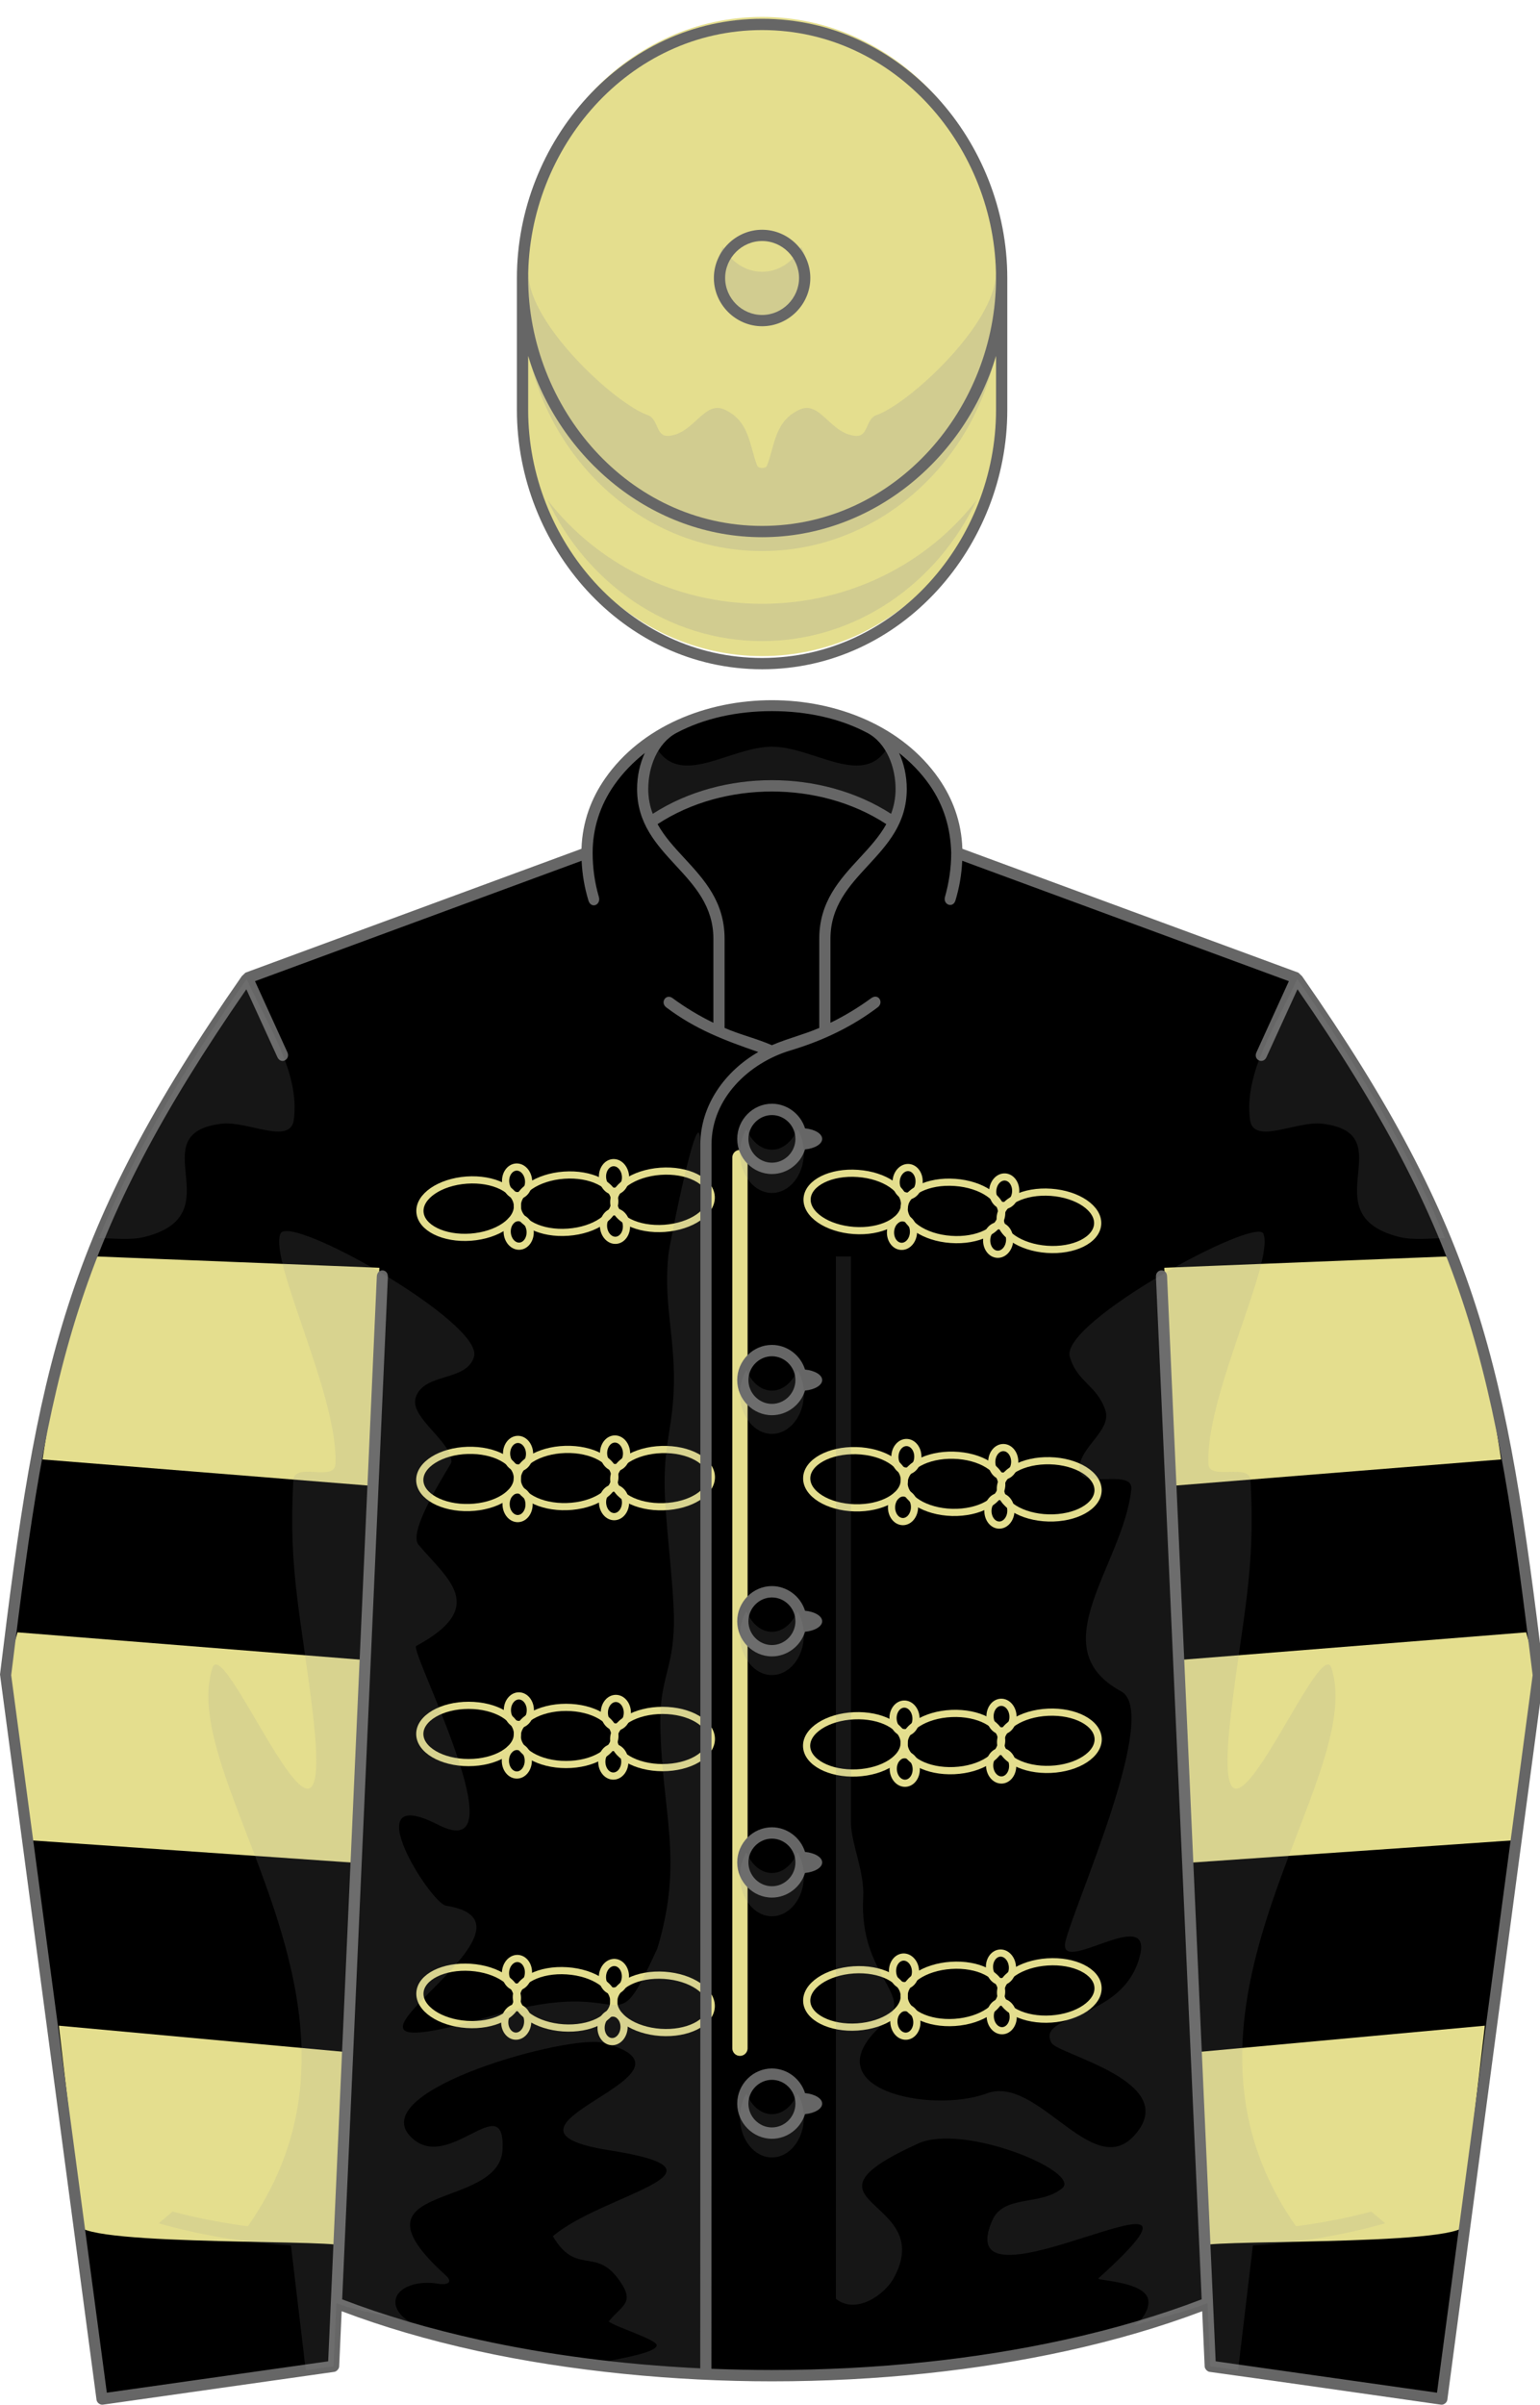
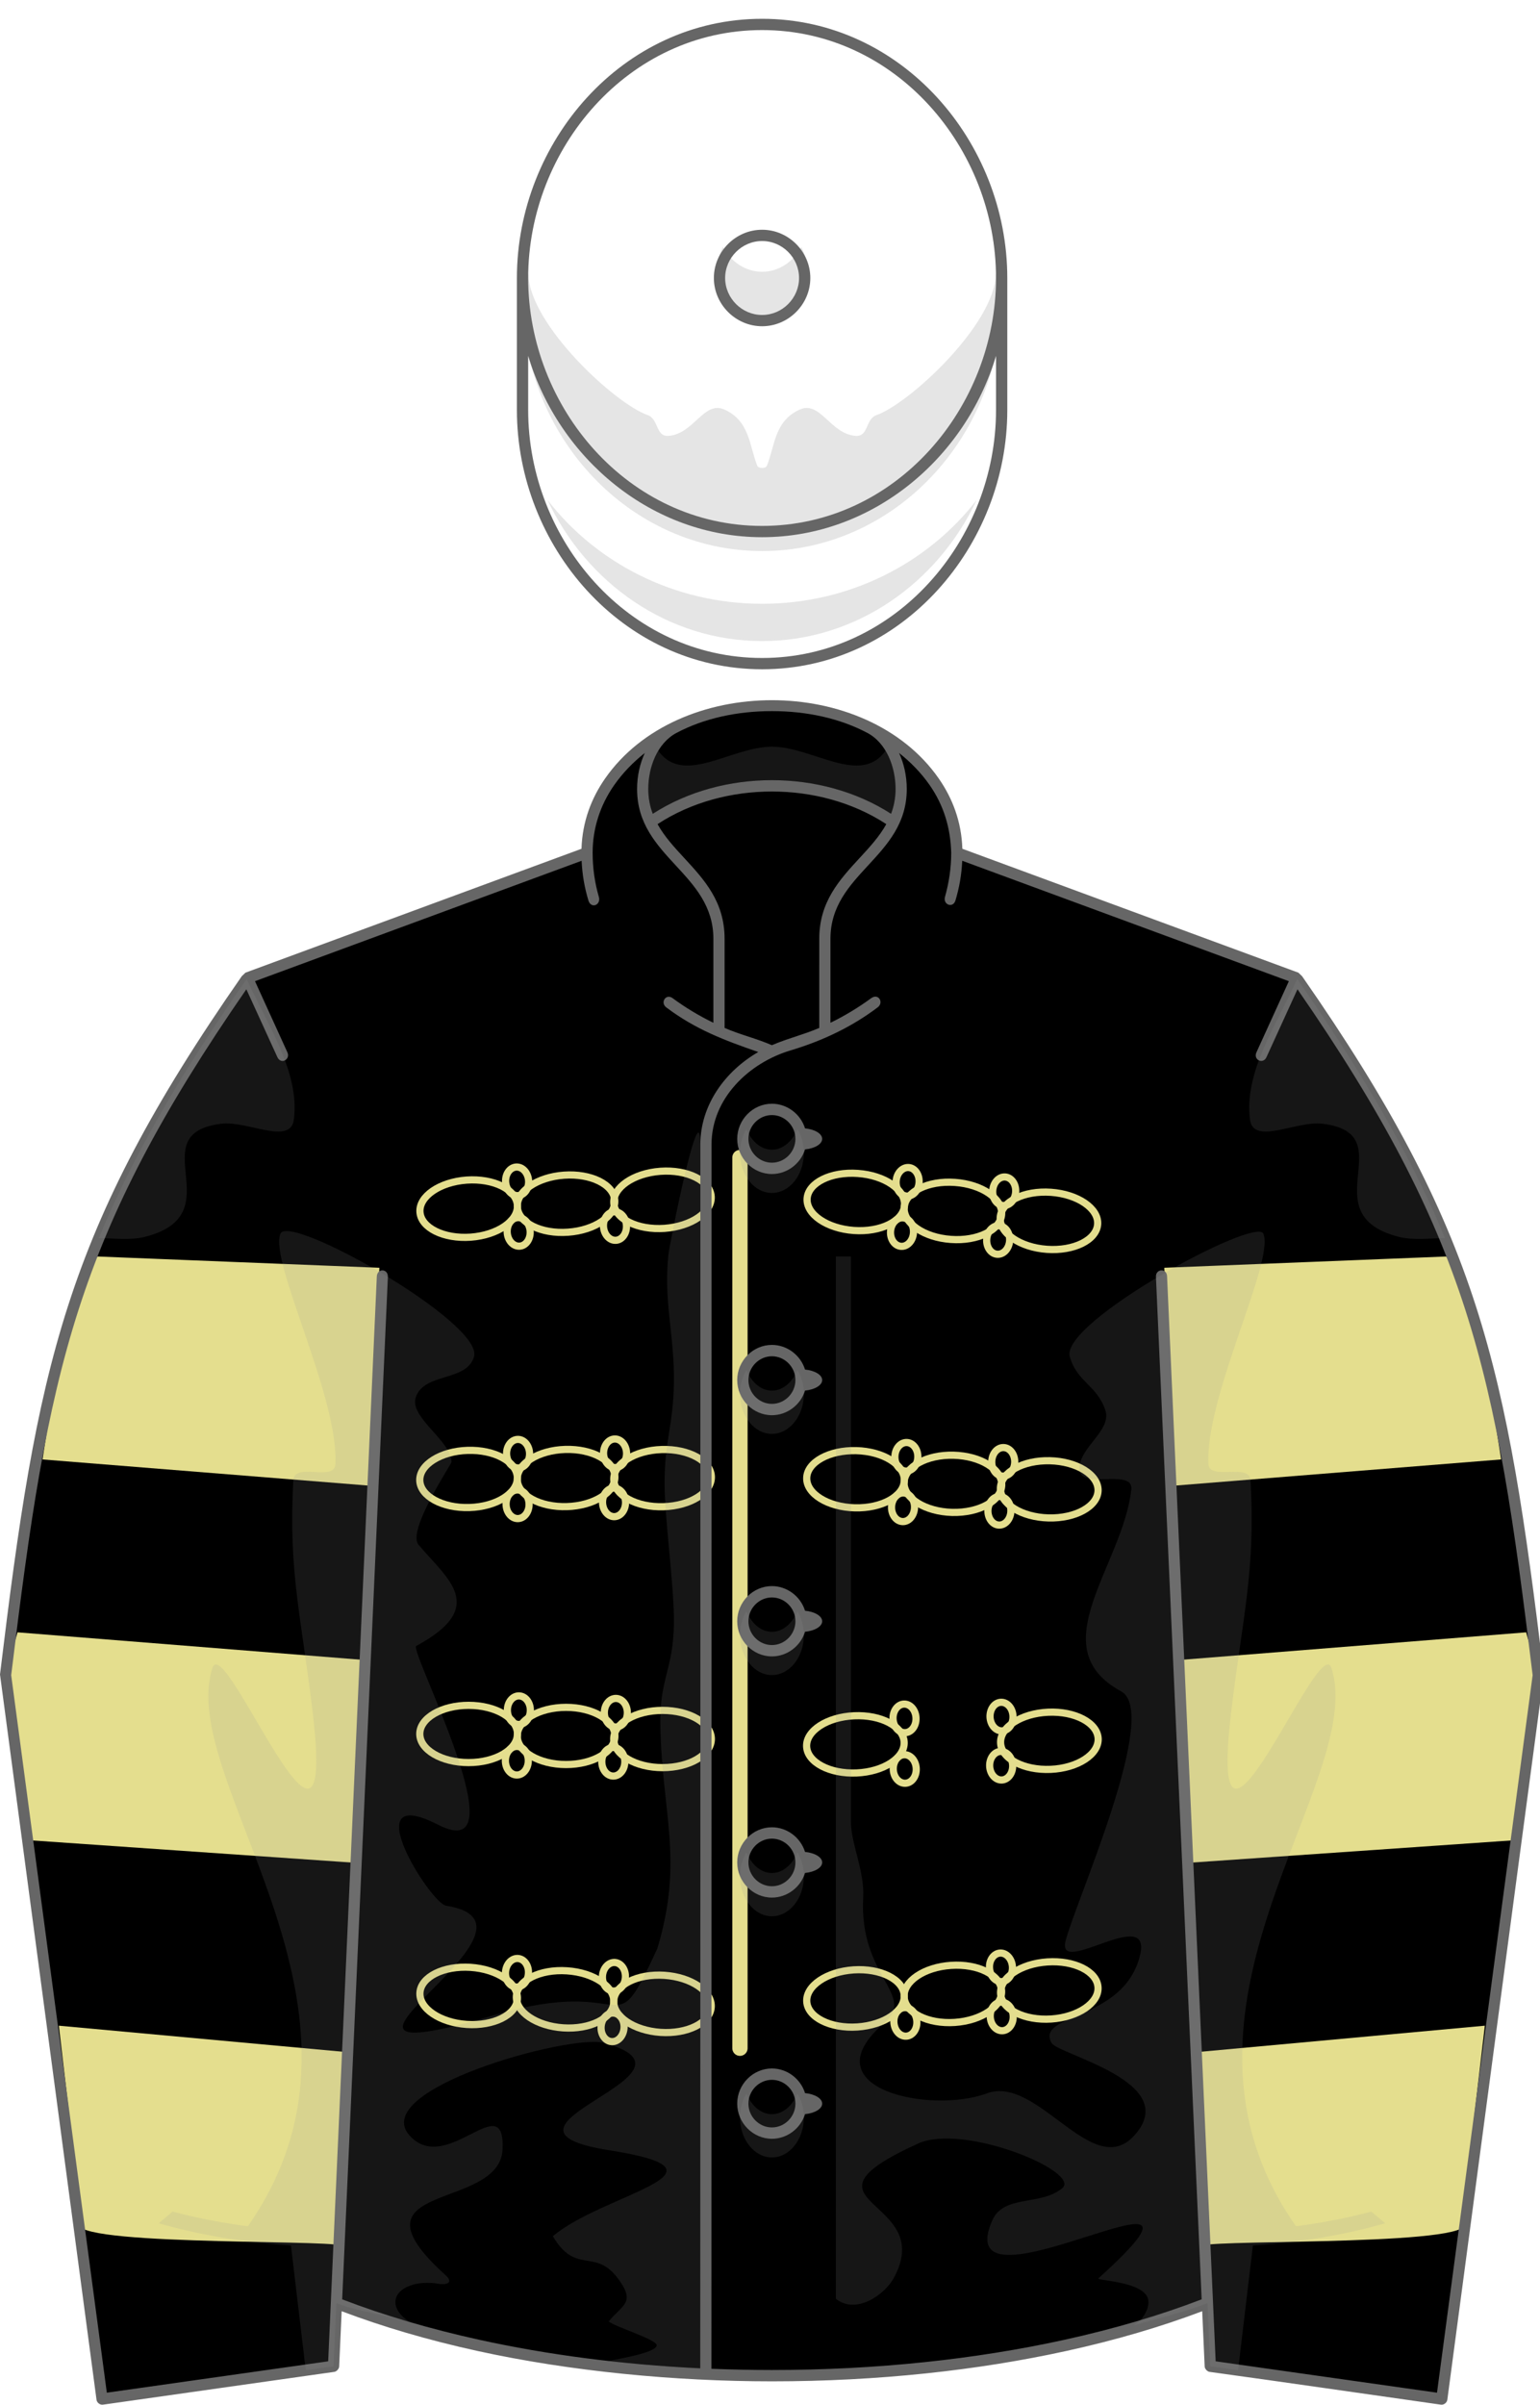
<svg xmlns="http://www.w3.org/2000/svg" width="100%" height="100%" viewBox="195 200 205 320">
  <defs id="genericDefs" />
  <g>
    <title>Mr Walter Barnett: Black, primrose hooped sleeves, braid and cap</title>
    <defs id="defs1">
      <clipPath clipPathUnits="userSpaceOnUse" id="clipPath1">
        <path d="M227.929 330.111 C204.14 364.205 200.703 381.977 195.739 422.865 L208.585 519.176 L239.403 514.811 L245.914 369.549 L227.929 330.111 ZM367.582 330.111 L349.596 369.549 L356.108 514.811 L386.926 519.176 L399.772 422.865 C394.809 381.977 391.371 364.205 367.582 330.111 Z" />
      </clipPath>
    </defs>
    <g>
      <path d="M355.731 506.441 L356.107 514.837 L386.925 519.202 L399.771 422.891 C394.808 382.002 391.371 364.231 367.582 330.137 L322.585 313.557 C322.536 300.809 308.787 293.878 297.756 293.878 C286.73 293.878 272.972 300.816 272.926 313.558 L227.929 330.138 C204.139 364.232 200.702 382.003 195.739 422.892 L208.585 519.203 L239.403 514.838 L239.779 506.442 C258.207 513.635 278.124 516.092 297.756 516.092 C317.328 516.092 337.37 513.609 355.731 506.441 L355.731 506.441 Z" stroke="none" fill-rule="evenodd" />
    </g>
    <g fill="rgb(228,222,142)" stroke-width="0.956" stroke-miterlimit="4" stroke-linejoin="round" stroke-linecap="round" stroke="rgb(228,222,142)">
      <path fill="none" d="M334.572 401.948 C330.986 401.854 328.123 400.074 328.172 397.975 C328.235 395.871 331.186 394.246 334.772 394.339 C338.358 394.432 341.221 396.213 341.172 398.312 C341.115 400.416 338.158 402.041 334.572 401.948 Z" fill-rule="evenodd" />
      <path fill="none" d="M321.748 401.213 C318.162 401.113 315.299 399.334 315.348 397.242 C315.405 395.137 318.362 393.506 321.948 393.605 C325.534 393.699 328.397 395.473 328.348 397.577 C328.285 399.676 325.334 401.301 321.748 401.213 Z" fill-rule="evenodd" />
      <path fill="none" d="M308.785 400.604 C305.193 400.51 302.33 398.729 302.387 396.631 C302.436 394.527 305.393 392.902 308.985 392.995 C312.571 393.089 315.436 394.869 315.38 396.968 C315.322 399.071 312.371 400.696 308.785 400.604 Z" fill-rule="evenodd" />
      <path fill="none" d="M328.496 396.389 C327.65 396.37 326.99 395.498 327.021 394.446 C327.044 393.394 327.75 392.561 328.595 392.586 C329.443 392.61 330.101 393.482 330.077 394.528 C330.053 395.573 329.344 396.406 328.496 396.389 Z" fill-rule="evenodd" />
      <path fill="none" d="M327.992 402.9 C327.144 402.88 326.484 402.009 326.51 400.958 C326.541 399.906 327.244 399.071 328.086 399.096 C328.932 399.121 329.592 399.992 329.566 401.039 C329.543 402.084 328.832 402.92 327.992 402.9 Z" fill-rule="evenodd" />
      <path fill="none" d="M315.604 395.716 C314.762 395.697 314.096 394.826 314.127 393.774 C314.152 392.721 314.861 391.888 315.703 391.913 C316.543 391.938 317.209 392.804 317.178 393.856 C317.152 394.9 316.443 395.734 315.604 395.716 Z" fill-rule="evenodd" />
      <path fill="none" d="M315.16 402.434 C314.314 402.409 313.654 401.538 313.68 400.491 C313.705 399.44 314.414 398.605 315.26 398.624 C316.102 398.649 316.768 399.52 316.737 400.566 C316.705 401.625 316.002 402.458 315.16 402.434 Z" fill-rule="evenodd" />
      <path fill="none" d="M334.938 468.611 C331.352 468.847 328.339 467.341 328.196 465.25 C328.053 463.151 330.842 461.252 334.428 461.017 C338.007 460.78 341.027 462.28 341.164 464.379 C341.308 466.471 338.519 468.369 334.938 468.611 Z" fill-rule="evenodd" />
      <path fill="none" d="M322.102 469.066 C318.516 469.308 315.503 467.801 315.353 465.704 C315.216 463.606 318.005 461.714 321.591 461.476 C325.171 461.234 328.191 462.734 328.327 464.831 C328.463 466.928 325.675 468.822 322.102 469.066 Z" fill-rule="evenodd" />
      <path fill="none" d="M309.134 469.67 C305.554 469.906 302.534 468.399 302.392 466.308 C302.255 464.21 305.044 462.318 308.624 462.075 C312.203 461.839 315.223 463.339 315.366 465.436 C315.503 467.527 312.714 469.428 309.134 469.67 Z" fill-rule="evenodd" />
      <path fill="none" d="M328.37 463.637 C327.53 463.694 326.783 462.891 326.722 461.838 C326.647 460.793 327.275 459.897 328.117 459.84 C328.963 459.783 329.697 460.594 329.772 461.639 C329.84 462.686 329.212 463.582 328.37 463.637 Z" fill-rule="evenodd" />
      <path fill="none" d="M328.47 470.168 C327.63 470.225 326.89 469.42 326.822 468.375 C326.747 467.328 327.375 466.432 328.217 466.371 C329.063 466.32 329.797 467.117 329.872 468.17 C329.939 469.215 329.312 470.111 328.47 470.168 Z" fill-rule="evenodd" />
-       <path fill="none" d="M315.466 464.166 C314.625 464.223 313.884 463.419 313.816 462.373 C313.748 461.321 314.371 460.431 315.216 460.369 C316.056 460.319 316.798 461.116 316.866 462.162 C316.935 463.214 316.312 464.11 315.466 464.166 Z" fill-rule="evenodd" />
      <path fill="none" d="M315.651 470.896 C314.805 470.953 314.071 470.149 313.996 469.096 C313.921 468.05 314.556 467.154 315.397 467.098 C316.237 467.042 316.977 467.845 317.045 468.897 C317.121 469.943 316.493 470.84 315.651 470.896 Z" fill-rule="evenodd" />
      <path fill="none" d="M334.858 435.398 C331.272 435.552 328.284 433.984 328.197 431.886 C328.097 429.788 330.936 427.957 334.522 427.796 C338.108 427.634 341.085 429.208 341.184 431.308 C341.271 433.412 338.444 435.242 334.858 435.398 Z" fill-rule="evenodd" />
-       <path fill="none" d="M322.009 435.566 C318.423 435.727 315.442 434.152 315.348 432.054 C315.254 429.95 318.087 428.12 321.673 427.964 C325.259 427.808 328.241 429.376 328.335 431.475 C328.428 433.574 325.595 435.404 322.009 435.566 Z" fill-rule="evenodd" />
      <path fill="none" d="M309.035 435.877 C305.449 436.033 302.468 434.457 302.374 432.359 C302.28 430.261 305.112 428.431 308.698 428.269 C312.284 428.107 315.261 429.682 315.36 431.781 C315.447 433.885 312.621 435.716 309.035 435.877 Z" fill-rule="evenodd" />
      <path fill="none" d="M328.409 430.28 C327.562 430.318 326.841 429.496 326.79 428.444 C326.747 427.398 327.388 426.513 328.235 426.476 C329.081 426.439 329.803 427.26 329.846 428.312 C329.891 429.365 329.249 430.243 328.409 430.28 Z" fill-rule="evenodd" />
      <path fill="none" d="M328.359 436.812 C327.512 436.848 326.79 436.027 326.741 434.981 C326.696 433.935 327.345 433.051 328.184 433.014 C329.032 432.977 329.753 433.799 329.803 434.844 C329.847 435.896 329.2 436.773 328.359 436.812 Z" fill-rule="evenodd" />
      <path fill="none" d="M315.497 430.518 C314.65 430.555 313.929 429.74 313.878 428.68 C313.835 427.635 314.482 426.751 315.323 426.713 C316.169 426.676 316.891 427.498 316.935 428.55 C316.985 429.602 316.338 430.479 315.497 430.518 Z" fill-rule="evenodd" />
      <path fill="none" d="M315.522 437.246 C314.674 437.285 313.953 436.463 313.909 435.417 C313.866 434.364 314.513 433.486 315.353 433.449 C316.194 433.412 316.916 434.233 316.965 435.279 C317.017 436.332 316.368 437.21 315.522 437.246 Z" fill-rule="evenodd" />
      <path fill="none" d="M334.359 366.213 C330.78 365.957 327.997 364.047 328.146 361.955 C328.295 359.863 331.315 358.369 334.901 358.624 C338.48 358.879 341.263 360.785 341.115 362.877 C340.965 364.98 337.939 366.469 334.359 366.213 Z" fill-rule="evenodd" />
      <path fill="none" d="M321.578 364.894 C317.999 364.645 315.217 362.733 315.365 360.635 C315.515 358.544 318.541 357.05 322.12 357.31 C325.7 357.559 328.482 359.465 328.334 361.562 C328.184 363.66 325.158 365.154 321.578 364.894 Z" fill-rule="evenodd" />
      <path fill="none" d="M308.654 363.704 C305.074 363.449 302.292 361.543 302.441 359.446 C302.59 357.348 305.616 355.854 309.196 356.115 C312.775 356.37 315.558 358.276 315.408 360.373 C315.26 362.465 312.234 363.959 308.654 363.704 Z" fill-rule="evenodd" />
      <path fill="none" d="M328.539 360.387 C327.698 360.324 327.076 359.427 327.15 358.381 C327.224 357.329 327.966 356.527 328.812 356.588 C329.653 356.651 330.275 357.547 330.201 358.593 C330.127 359.639 329.386 360.447 328.539 360.387 Z" fill-rule="evenodd" />
      <path fill="none" d="M327.742 366.867 C326.895 366.81 326.273 365.908 326.347 364.861 C326.421 363.809 327.169 363.012 328.009 363.076 C328.849 363.137 329.472 364.033 329.398 365.08 C329.323 366.125 328.582 366.929 327.742 366.867 Z" fill-rule="evenodd" />
      <path fill="none" d="M315.689 359.128 C314.842 359.066 314.22 358.17 314.294 357.124 C314.368 356.078 315.116 355.274 315.962 355.331 C316.803 355.393 317.419 356.289 317.345 357.341 C317.271 358.387 316.529 359.191 315.689 359.128 Z" fill-rule="evenodd" />
      <path fill="none" d="M314.942 365.814 C314.095 365.757 313.472 364.855 313.547 363.809 C313.622 362.763 314.368 361.966 315.208 362.023 C316.05 362.08 316.672 362.982 316.597 364.033 C316.523 365.08 315.782 365.877 314.942 365.814 Z" fill-rule="evenodd" />
      <path fill="none" d="M257.126 469.334 C260.712 469.57 263.725 468.064 263.869 465.973 C264.012 463.873 261.223 461.975 257.637 461.739 C254.057 461.503 251.038 463.003 250.901 465.101 C250.757 467.192 253.546 469.091 257.126 469.334 Z" fill-rule="evenodd" />
      <path fill="none" d="M269.963 469.788 C273.549 470.031 276.562 468.523 276.712 466.426 C276.849 464.328 274.06 462.436 270.474 462.199 C266.894 461.956 263.875 463.457 263.738 465.554 C263.601 467.652 266.39 469.545 269.963 469.788 Z" fill-rule="evenodd" />
      <path fill="none" d="M282.932 470.392 C286.511 470.629 289.531 469.121 289.674 467.03 C289.811 464.932 287.022 463.04 283.442 462.798 C279.862 462.562 276.843 464.062 276.7 466.159 C276.563 468.25 279.352 470.149 282.932 470.392 Z" fill-rule="evenodd" />
      <path fill="none" d="M263.694 464.359 C264.534 464.415 265.281 463.612 265.343 462.56 C265.418 461.514 264.789 460.618 263.948 460.561 C263.101 460.505 262.367 461.315 262.292 462.361 C262.225 463.407 262.854 464.304 263.694 464.359 Z" fill-rule="evenodd" />
-       <path fill="none" d="M263.595 470.89 C264.435 470.947 265.176 470.143 265.244 469.097 C265.319 468.051 264.69 467.155 263.849 467.093 C263.002 467.043 262.268 467.84 262.193 468.892 C262.125 469.938 262.754 470.834 263.595 470.89 Z" fill-rule="evenodd" />
      <path fill="none" d="M276.6 464.889 C277.44 464.945 278.182 464.141 278.25 463.096 C278.318 462.043 277.695 461.153 276.849 461.092 C276.009 461.041 275.268 461.838 275.199 462.885 C275.13 463.936 275.753 464.832 276.6 464.889 Z" fill-rule="evenodd" />
      <path fill="none" d="M276.413 471.619 C277.26 471.675 277.994 470.871 278.069 469.818 C278.144 468.773 277.509 467.877 276.668 467.82 C275.828 467.765 275.087 468.568 275.019 469.619 C274.944 470.666 275.572 471.563 276.413 471.619 Z" fill-rule="evenodd" />
      <path fill="none" d="M283.199 435.168 C279.607 435.168 276.693 433.461 276.693 431.357 C276.693 429.259 279.607 427.553 283.199 427.553 C286.791 427.553 289.692 429.259 289.692 431.357 C289.692 433.461 286.791 435.168 283.199 435.168 Z" fill-rule="evenodd" />
      <path fill="none" d="M270.355 434.756 C266.769 434.756 263.855 433.057 263.855 430.959 C263.855 428.855 266.769 427.149 270.355 427.149 C273.941 427.149 276.855 428.854 276.855 430.959 C276.854 433.057 273.941 434.756 270.355 434.756 Z" fill-rule="evenodd" />
      <path fill="none" d="M257.381 434.496 C253.789 434.496 250.881 432.789 250.881 430.685 C250.881 428.58 253.789 426.88 257.381 426.88 C260.967 426.88 263.881 428.579 263.881 430.685 C263.88 432.789 260.967 434.496 257.381 434.496 Z" fill-rule="evenodd" />
      <path fill="none" d="M276.979 429.764 C276.132 429.764 275.448 428.91 275.448 427.859 C275.448 426.813 276.133 425.961 276.979 425.961 C277.825 425.961 278.511 426.814 278.511 427.859 C278.511 428.91 277.826 429.764 276.979 429.764 Z" fill-rule="evenodd" />
      <path fill="none" d="M276.643 436.289 C275.796 436.289 275.111 435.441 275.111 434.383 C275.111 433.337 275.796 432.485 276.643 432.485 C277.49 432.485 278.174 433.338 278.174 434.383 C278.174 435.441 277.49 436.289 276.643 436.289 Z" fill-rule="evenodd" />
      <path fill="none" d="M264.067 429.428 C263.227 429.428 262.541 428.574 262.541 427.524 C262.541 426.477 263.227 425.624 264.067 425.624 C264.914 425.624 265.598 426.478 265.598 427.524 C265.599 428.574 264.914 429.428 264.067 429.428 Z" fill-rule="evenodd" />
      <ellipse rx="1.525" fill="none" ry="1.901" cx="263.8" cy="434.249" />
      <path fill="none" d="M283.313 400.454 C279.727 400.565 276.764 398.947 276.702 396.85 C276.639 394.752 279.491 392.959 283.083 392.846 C286.675 392.741 289.632 394.354 289.694 396.457 C289.763 398.555 286.899 400.348 283.313 400.454 Z" fill-rule="evenodd" />
      <path fill="none" d="M270.464 400.441 C266.878 400.553 263.915 398.935 263.853 396.836 C263.79 394.738 266.648 392.945 270.24 392.834 C273.826 392.728 276.783 394.34 276.852 396.445 C276.914 398.543 274.056 400.33 270.464 400.441 Z" fill-rule="evenodd" />
      <path fill="none" d="M257.49 400.565 C253.904 400.677 250.941 399.059 250.879 396.961 C250.816 394.863 253.668 393.07 257.254 392.959 C260.846 392.852 263.803 394.465 263.865 396.569 C263.934 398.667 261.076 400.454 257.49 400.565 Z" fill-rule="evenodd" />
      <path fill="none" d="M276.938 395.25 C276.091 395.274 275.382 394.439 275.344 393.394 C275.319 392.342 275.979 391.471 276.819 391.446 C277.66 391.421 278.37 392.249 278.407 393.301 C278.438 394.354 277.779 395.225 276.938 395.25 Z" fill-rule="evenodd" />
      <path fill="none" d="M276.795 401.779 C275.955 401.804 275.245 400.976 275.208 399.924 C275.176 398.872 275.837 398 276.677 397.976 C277.524 397.952 278.233 398.786 278.271 399.832 C278.296 400.877 277.636 401.749 276.795 401.779 Z" fill-rule="evenodd" />
      <path fill="none" d="M264.027 395.299 C263.18 395.324 262.47 394.502 262.433 393.444 C262.408 392.398 263.068 391.526 263.909 391.502 C264.749 391.478 265.459 392.306 265.496 393.358 C265.521 394.402 264.867 395.274 264.027 395.299 Z" fill-rule="evenodd" />
      <path fill="none" d="M263.952 402.035 C263.112 402.059 262.401 401.226 262.37 400.18 C262.339 399.127 262.993 398.256 263.839 398.231 C264.686 398.2 265.396 399.036 265.427 400.086 C265.458 401.139 264.799 402.01 263.952 402.035 Z" fill-rule="evenodd" />
      <path fill="none" d="M283.457 363.424 C279.877 363.674 276.858 362.186 276.708 360.088 C276.553 357.996 279.335 356.09 282.915 355.829 C286.495 355.573 289.521 357.067 289.67 359.166 C289.819 361.258 287.037 363.162 283.457 363.424 Z" fill-rule="evenodd" />
      <path fill="none" d="M270.62 363.934 C267.04 364.197 264.021 362.703 263.865 360.604 C263.716 358.506 266.499 356.602 270.079 356.346 C273.659 356.091 276.684 357.585 276.833 359.677 C276.982 361.769 274.206 363.68 270.62 363.934 Z" fill-rule="evenodd" />
      <path fill="none" d="M257.658 364.595 C254.078 364.85 251.053 363.362 250.904 361.258 C250.755 359.166 253.537 357.26 257.116 357 C260.696 356.751 263.722 358.238 263.871 360.336 C264.021 362.428 261.238 364.332 257.658 364.595 Z" fill-rule="evenodd" />
-       <path fill="none" d="M276.87 358.48 C276.023 358.543 275.288 357.739 275.208 356.687 C275.133 355.641 275.762 354.745 276.596 354.683 C277.443 354.62 278.183 355.423 278.264 356.476 C278.339 357.522 277.717 358.419 276.87 358.48 Z" fill-rule="evenodd" />
      <path fill="none" d="M276.995 365.012 C276.161 365.069 275.413 364.272 275.339 363.225 C275.264 362.172 275.887 361.276 276.728 361.22 C277.568 361.158 278.315 361.955 278.39 363.001 C278.464 364.053 277.841 364.949 276.995 365.012 Z" fill-rule="evenodd" />
      <path fill="none" d="M263.971 359.066 C263.131 359.128 262.389 358.325 262.309 357.273 C262.234 356.227 262.857 355.331 263.697 355.268 C264.544 355.206 265.284 356.009 265.365 357.061 C265.44 358.107 264.817 359.003 263.971 359.066 Z" fill-rule="evenodd" />
      <path fill="none" d="M264.182 365.79 C263.335 365.852 262.594 365.055 262.519 364.003 C262.444 362.957 263.067 362.055 263.908 361.998 C264.755 361.941 265.496 362.738 265.571 363.785 C265.646 364.83 265.023 365.733 264.182 365.79 Z" fill-rule="evenodd" />
      <path fill="none" stroke-width="2.035" d="M293.5 354 L293.5 472.5 Z" />
    </g>
    <g>
      <path d="M367.582 330.111 L349.596 369.549 L356.108 514.811 L386.926 519.176 L399.772 422.865 C394.809 381.977 391.371 364.205 367.582 330.111 L367.582 330.111 ZM227.929 330.111 L245.914 369.549 L239.403 514.811 L208.585 519.176 L195.739 422.865 C200.703 381.977 204.14 364.205 227.929 330.111 L227.929 330.111 Z" stroke="none" fill-rule="evenodd" />
      <path fill="rgb(228,222,142)" d="M394.822 394.167 L351.156 397.667 L349.989 368.667 L387.489 367.167 C391.322 369.667 394.822 394.167 394.822 394.167 ZM398.156 417.167 L352.156 420.834 L353.156 447.834 L396.489 444.834 L399.75 422.865 L398.156 417.167 ZM392.656 469.5 L354.489 473 L355.989 499.167 C348.386 497.785 384.584 498.952 389.489 496.5 L392.656 469.5 Z" clip-path="url(#clipPath1)" fill-rule="evenodd" stroke="none" />
      <path fill="rgb(228,222,142)" d="M208 367.167 L245.5 368.667 L244.333 397.667 L200.666 394.167 C200.667 394.167 204.167 369.667 208 367.167 ZM195.739 422.865 L199 444.834 L242.333 447.834 L243.333 420.834 L197.333 417.167 L195.739 422.865 ZM206 496.5 C210.905 498.952 247.103 497.785 239.5 499.167 L241 473 L202.833 469.5 L206 496.5 Z" clip-path="url(#clipPath1)" fill-rule="evenodd" stroke="none" />
-       <path fill="rgb(228,222,142)" d="M328.338 253.555 C328.338 272.136 314.013 287.29 296.449 287.29 C278.885 287.29 264.559 272.136 264.559 253.555 C264.559 247.564 264.559 241.976 264.559 235.985 C264.559 217.404 278.884 202.251 296.449 202.251 C314.013 202.251 328.338 217.405 328.338 235.985 C328.338 241.976 328.338 247.563 328.338 253.555 L328.338 253.555 Z" fill-rule="evenodd" stroke="none" />
    </g>
    <g fill="rgb(153,153,153)" fill-opacity="0.247" stroke-opacity="0.247" stroke="rgb(153,153,153)">
      <path d="M328.338 239.651 C328.338 258.191 314.013 273.312 296.448 273.312 C278.884 273.312 264.558 258.191 264.558 239.651 C264.558 238.609 264.558 237.572 264.558 236.534 L265.343 236.534 C265.531 243.207 276.854 253.697 281.217 255.225 C282.689 255.74 282.275 258.115 283.978 257.991 C287.373 257.743 288.697 253.27 291.417 254.481 C294.824 255.998 294.747 259.337 295.806 261.965 C295.966 262.362 296.93 262.362 297.09 261.965 C298.15 259.337 298.071 255.998 301.478 254.481 C304.199 253.27 305.523 257.743 308.917 257.991 C310.62 258.115 310.206 255.74 311.679 255.225 C316.041 253.696 327.367 243.206 327.554 236.534 L328.337 236.534 C328.338 237.572 328.338 238.609 328.338 239.651 L328.338 239.651 ZM301.661 232.849 C302.176 233.823 302.472 234.953 302.472 236.156 C302.472 239.799 299.766 242.77 296.449 242.77 C293.131 242.77 290.426 239.799 290.426 236.156 C290.426 234.953 290.722 233.823 291.237 232.849 C292.281 234.823 294.228 236.156 296.45 236.156 C298.672 236.156 300.617 234.823 301.661 232.849 L301.661 232.849 ZM325.026 266.496 C319.802 277.616 308.946 285.29 296.448 285.29 C283.95 285.29 273.095 277.616 267.871 266.496 C274.329 274.873 284.74 280.329 296.448 280.329 C308.156 280.33 318.568 274.873 325.026 266.496 L325.026 266.496 Z" stroke="none" fill-rule="evenodd" />
    </g>
    <g fill="rgb(102,102,102)" stroke="rgb(102,102,102)">
      <path d="M329.088 254.555 C329.088 272.609 315.078 289.04 296.449 289.04 C277.819 289.04 263.809 272.609 263.809 254.555 L263.809 236.985 C263.809 218.932 277.819 202.501 296.449 202.501 C315.078 202.501 329.088 218.932 329.088 236.985 L329.088 254.555 L329.088 254.555 ZM296.448 230.566 C299.963 230.566 302.867 233.471 302.867 236.985 C302.867 240.499 299.963 243.404 296.448 243.404 C292.934 243.404 290.029 240.498 290.029 236.985 C290.029 233.472 292.935 230.566 296.448 230.566 L296.448 230.566 ZM296.448 232.066 C293.757 232.066 291.529 234.294 291.529 236.985 C291.529 239.676 293.757 241.904 296.448 241.904 C299.14 241.904 301.367 239.676 301.367 236.985 C301.367 234.293 299.141 232.066 296.448 232.066 L296.448 232.066 ZM327.588 247.352 C323.484 261.039 311.092 271.469 296.449 271.469 C281.804 271.469 269.412 261.037 265.309 247.349 L265.309 254.554 C265.309 271.789 278.639 287.539 296.449 287.539 C314.259 287.539 327.588 271.789 327.588 254.554 L327.588 247.352 L327.588 247.352 ZM296.449 269.969 C314.264 269.969 327.588 254.226 327.588 236.984 C327.588 219.749 314.259 204 296.449 204 C278.639 204 265.309 219.75 265.309 236.984 C265.309 254.226 278.634 269.969 296.449 269.969 L296.449 269.969 Z" stroke="none" fill-rule="evenodd" />
      <path fill="black" d="M290.659 337.227 C292.205 337.922 293.823 338.528 295.5 339.03 C296.281 339.264 297.034 339.548 297.754 339.876 C298.475 339.548 299.228 339.265 300.009 339.03 C301.687 338.528 303.304 337.923 304.851 337.227 L304.853 325.006 C304.854 317.599 311.49 314.821 314.072 309.449 C309.703 306.422 303.992 304.584 297.755 304.584 C291.518 304.584 285.807 306.422 281.437 309.449 C284.019 314.821 290.655 317.598 290.657 325.006 L290.659 337.227 L290.659 337.227 Z" fill-rule="evenodd" stroke="none" />
      <path d="M289.718 378.5 C289.718 424.049 289.719 469.598 289.7 515.146 M367.716 331.613 L363.588 340.65 C363.139 341.636 361.794 341.013 362.254 340.004 L366.568 330.539 L323.089 314.518 C323.002 316.378 322.706 318.058 322.188 319.795 C321.865 320.876 320.5 320.371 320.795 319.319 C321.326 317.432 321.623 315.472 321.623 313.452 C321.53 310.152 320.64 307.159 318.748 304.442 C317.596 302.789 316.186 301.367 314.68 300.176 C315.332 301.589 315.705 303.226 315.705 304.965 C315.705 309.569 313.129 312.357 310.52 315.18 C308.05 317.853 305.548 320.561 305.547 324.902 L305.548 336.072 C307.493 335.125 309.304 334.015 310.974 332.797 C311.93 332.1 312.691 333.371 311.837 334.016 C308.466 336.563 304.62 338.434 300.22 339.752 C294.712 341.402 289.717 346.115 289.717 352.268 C289.717 361.012 289.717 369.756 289.717 378.5 C289.717 424.049 289.718 469.598 289.699 515.146 C292.383 515.253 295.069 515.31 297.755 515.31 C311.752 515.31 324.982 513.861 336.673 511.294 C343.314 509.837 349.457 508.021 354.961 505.905 L348.875 369.872 C348.826 368.786 350.304 368.692 350.354 369.788 L356.825 514.151 L386.289 518.325 L399.021 422.868 C396.549 402.511 394.455 387.903 390.029 374.173 C385.693 360.725 379.107 348.072 367.716 331.613 L367.716 331.613 ZM297.756 346.842 C299.763 346.842 301.564 348.194 302.164 350.119 C303.462 350.246 304.447 350.826 304.447 351.519 C304.447 352.212 303.462 352.792 302.164 352.919 C301.564 354.843 299.765 356.194 297.756 356.194 C295.227 356.194 293.136 354.077 293.136 351.518 C293.137 348.959 295.228 346.842 297.756 346.842 L297.756 346.842 ZM297.756 348.352 C296.044 348.352 294.627 349.788 294.627 351.52 C294.627 353.252 296.044 354.686 297.756 354.686 C299.466 354.686 300.884 353.252 300.884 351.52 C300.884 349.788 299.468 348.352 297.756 348.352 L297.756 348.352 ZM302.164 382.207 C303.462 382.334 304.447 382.914 304.447 383.607 C304.447 384.3 303.462 384.88 302.164 385.007 C301.564 386.931 299.764 388.282 297.755 388.282 C295.227 388.282 293.135 386.165 293.135 383.606 C293.135 381.045 295.226 378.928 297.755 378.928 C299.764 378.93 301.564 380.281 302.164 382.207 L302.164 382.207 ZM302.164 414.293 C303.462 414.42 304.447 415.002 304.447 415.695 C304.447 416.386 303.462 416.966 302.164 417.093 C301.564 419.019 299.764 420.37 297.755 420.37 C295.227 420.37 293.135 418.253 293.135 415.694 C293.135 413.133 295.226 411.016 297.755 411.016 C299.764 411.018 301.564 412.369 302.164 414.293 L302.164 414.293 ZM302.164 446.381 C303.462 446.508 304.447 447.088 304.447 447.781 C304.447 448.474 303.462 449.054 302.164 449.181 C301.564 451.107 299.764 452.458 297.755 452.458 C295.227 452.458 293.135 450.341 293.135 447.78 C293.135 445.221 295.226 443.104 297.755 443.104 C299.764 443.105 301.564 444.457 302.164 446.381 L302.164 446.381 ZM302.164 478.469 C303.462 478.596 304.447 479.176 304.447 479.869 C304.447 480.562 303.462 481.142 302.164 481.269 C301.564 483.193 299.764 484.546 297.755 484.546 C295.227 484.546 293.135 482.429 293.135 479.868 C293.135 477.309 295.226 475.192 297.755 475.192 C299.764 475.193 301.564 476.545 302.164 478.469 L302.164 478.469 ZM297.755 380.439 C296.044 380.439 294.627 381.875 294.627 383.607 C294.627 385.339 296.044 386.773 297.755 386.773 C299.466 386.773 300.884 385.339 300.884 383.607 C300.884 381.875 299.467 380.439 297.755 380.439 L297.755 380.439 ZM297.755 412.527 C296.044 412.527 294.627 413.961 294.627 415.695 C294.627 417.427 296.044 418.861 297.755 418.861 C299.466 418.861 300.884 417.427 300.884 415.695 C300.885 413.961 299.467 412.527 297.755 412.527 L297.755 412.527 ZM297.755 444.615 C296.044 444.615 294.627 446.049 294.627 447.781 C294.627 449.513 296.044 450.949 297.755 450.949 C299.466 450.949 300.884 449.515 300.884 447.781 C300.885 446.049 299.467 444.615 297.755 444.615 L297.755 444.615 ZM297.755 476.703 C296.044 476.703 294.627 478.137 294.627 479.869 C294.627 481.601 296.044 483.037 297.755 483.037 C299.466 483.037 300.884 481.601 300.884 479.869 C300.884 478.137 299.467 476.703 297.755 476.703 L297.755 476.703 ZM274.717 319.32 C275.033 320.408 273.676 320.969 273.323 319.788 C272.802 318.041 272.511 316.389 272.423 314.518 L228.944 330.539 L233.256 340 C233.688 340.947 232.403 341.693 231.919 340.635 L227.795 331.615 C216.404 348.072 209.817 360.724 205.482 374.174 C201.057 387.904 198.961 402.512 196.489 422.869 L209.221 518.326 L238.686 514.152 L245.16 369.83 C245.211 368.689 246.682 368.771 246.633 369.889 L240.55 505.907 C246.054 508.022 252.197 509.839 258.838 511.296 C267.835 513.271 277.742 514.583 288.21 515.083 C288.229 469.556 288.228 424.028 288.227 378.501 C288.227 369.757 288.227 361.013 288.227 352.269 C288.227 346.999 291.558 342.476 295.942 339.962 C291.423 338.407 287.556 336.937 283.698 334.03 C282.839 333.384 283.648 332.141 284.535 332.796 C286.2 334.025 288.017 335.126 289.964 336.073 L289.964 324.903 C289.963 320.562 287.462 317.854 284.991 315.181 C282.383 312.358 279.807 309.57 279.807 304.966 C279.807 303.227 280.181 301.591 280.833 300.177 C279.326 301.367 277.92 302.793 276.764 304.443 C274.846 307.179 273.888 310.288 273.889 313.453 C273.889 315.472 274.169 317.438 274.717 319.32 L274.717 319.32 ZM387.663 519.275 C387.613 519.65 387.193 519.974 386.824 519.921 C376.551 518.468 366.284 516.97 356.006 515.556 C355.704 515.513 355.375 515.148 355.362 514.841 L355.033 507.487 C349.575 509.555 343.516 511.337 336.988 512.768 C325.193 515.356 311.856 516.817 297.756 516.817 C284.896 516.817 270.985 515.503 258.524 512.768 C251.996 511.336 245.937 509.555 240.48 507.487 L240.15 514.841 C240.136 515.148 239.808 515.513 239.506 515.556 L208.688 519.921 C208.318 519.974 207.899 519.65 207.849 519.275 L195 422.773 C197.486 402.289 199.593 387.589 204.067 373.707 C208.527 359.869 215.329 346.891 227.184 329.875 L227.676 329.404 C242.586 323.91 257.496 318.417 272.406 312.923 C272.522 309.279 273.744 306.164 275.547 303.575 C285.218 289.685 310.291 289.679 319.965 303.575 C321.768 306.163 322.99 309.279 323.106 312.923 L367.836 329.404 L368.328 329.875 C380.182 346.891 386.984 359.869 391.444 373.707 C395.919 387.59 398.025 402.289 400.511 422.773 C400.51 422.764 395.518 460.104 387.663 519.275 L387.663 519.275 ZM310.443 297.498 C306.808 295.577 302.412 294.607 297.755 294.607 C293.098 294.607 288.703 295.577 285.067 297.498 C282.466 298.872 281.297 302.114 281.297 304.965 C281.297 306.186 281.519 307.273 281.893 308.269 C286.593 305.246 292.209 303.794 297.755 303.794 C303.3 303.794 308.919 305.246 313.617 308.269 C313.991 307.273 314.213 306.186 314.213 304.965 C314.214 302.113 313.045 298.872 310.443 297.498 L310.443 297.498 ZM304.055 336.758 L304.057 324.902 C304.058 319.964 306.762 317.038 309.432 314.148 C310.752 312.718 312.066 311.297 312.981 309.644 C308.487 306.704 303.082 305.304 297.756 305.304 C292.432 305.304 287.024 306.703 282.532 309.644 C283.446 311.298 284.759 312.718 286.08 314.148 C288.75 317.038 291.454 319.964 291.455 324.902 L291.457 336.758 C293.52 337.651 295.703 338.164 297.755 339.053 C299.809 338.164 301.991 337.65 304.055 336.758 L304.055 336.758 Z" stroke="none" fill-rule="evenodd" />
    </g>
    <g fill="rgb(153,153,153)" fill-opacity="0.149" stroke-opacity="0.149" stroke="rgb(153,153,153)">
      <path d="M336.836 458.27 C335.66 463.116 348.429 453.307 346.756 460.145 C344.602 468.963 332.817 467.823 334.975 471.79 C335.83 473.362 352.543 476.985 345.952 484.153 C340.405 490.184 333.104 475.995 326.368 478.505 C318.907 481.286 302.523 477.896 312.686 469.163 C317.069 465.399 309.326 463.095 309.905 452.431 C310.098 448.88 308.273 445.326 308.273 442.359 L308.273 367.16 L306.274 367.16 L306.274 505.834 C308.921 507.977 312.739 505.313 313.95 503.117 C319.92 492.297 299.425 493.289 317.187 485.191 C323.297 482.404 339.039 488.97 336.391 491.134 C333.478 493.515 328.603 491.929 327.079 495.423 C320.881 509.64 361.932 484.421 341.215 503.116 C340.868 503.429 347.412 503.493 347.848 505.964 C348.037 507.04 347.241 508.587 345.889 509.384 C349.163 508.429 352.501 507.677 355.687 506.433 C355.702 506.427 355.717 506.421 355.731 506.415 L355.732 506.415 L356.108 514.811 L359.812 515.334 L361.78 498.746 C368.198 498.328 374.173 497.295 379.387 495.785 L377.536 494.232 C376.598 494.484 375.636 494.72 374.65 494.939 C372.384 495.443 370 495.861 367.518 496.183 C347.201 467.208 377.068 437.07 372.236 421.913 C370.605 416.798 355.603 455.544 358.87 427.95 C360.406 414.975 362.159 409.085 361.457 396.907 C361.324 394.608 355.948 397.053 355.852 394.751 C355.473 385.642 364.663 367.899 363.182 364.14 C362.238 361.744 336.145 375.91 337.405 380.474 C338.333 383.843 341.036 384.298 342.139 387.613 C343.037 390.31 338.688 392.531 338.688 395.375 C338.688 398.352 345.936 395.23 345.596 398.186 C344.421 408.391 333.496 419.2 344.241 425.018 C349.515 427.875 338.045 453.287 336.836 458.27 L336.836 458.27 ZM301.147 350.209 C301.687 351.1 302.007 352.205 302.007 353.404 C302.007 356.328 300.097 358.713 297.756 358.713 C295.414 358.713 293.504 356.328 293.504 353.404 C293.504 352.205 293.825 351.099 294.365 350.209 C295.027 351.846 296.3 352.957 297.756 352.957 C299.212 352.957 300.486 351.846 301.147 350.209 L301.147 350.209 ZM227.993 496.184 C225.512 495.862 223.126 495.444 220.86 494.94 C219.876 494.721 218.914 494.485 217.975 494.233 L216.125 495.786 C221.339 497.296 227.314 498.329 233.731 498.747 L235.699 515.335 L239.403 514.812 L239.779 506.416 C239.781 506.416 239.783 506.418 239.785 506.418 C239.8 506.426 239.818 506.445 239.825 506.434 C242.555 507.491 246.054 507.911 249.618 508.952 C248.268 508.155 247.473 507.04 247.663 505.966 C247.959 504.29 250.544 503.337 253.417 503.843 C254.304 503.999 255.503 503.767 254.296 502.677 C240.426 490.146 261.578 494.261 261.903 485.919 C262.228 477.577 254.492 489.519 249.558 484.155 C243.876 477.977 270.939 470.592 275.36 471.784 C290.943 475.983 256.744 483.02 276.116 486.075 C294.223 488.927 275.192 491.86 268.596 497.514 C271.661 502.703 274.178 499.028 277.249 503.118 C279.717 506.407 277.801 506.632 276.032 508.847 C276.765 509.533 282.554 511.275 282.417 512.052 C282.242 513.046 277.421 513.784 276.053 514.116 C280.002 514.561 284.061 514.887 288.207 515.085 C288.229 460.814 288.224 406.542 288.224 352.271 C288.224 344.916 284.152 365.392 283.994 366.796 C283.285 373.107 284.8 377.605 284.708 383.942 C284.625 389.717 283.468 391.565 283.468 397.342 C283.468 402.119 284.785 411.28 284.708 416.055 C284.611 422.133 282.816 423.28 282.902 429.358 C283.069 441.212 286.081 447.333 282.504 459.233 C276.186 472.93 279.672 462.542 260.869 468.077 C229.216 477.397 270.946 456.138 254.361 453.53 C252.312 453.208 242.05 436.999 253.324 442.77 C264.598 448.541 249.419 419.518 250.406 418.985 C260.032 413.772 254.583 410.108 250.711 405.508 C249.14 403.643 255.097 394.799 255.097 394.514 C255.097 391.67 249.453 388.588 250.352 385.891 C251.456 382.575 257.177 383.846 258.105 380.477 C259.347 375.973 233.441 361.311 232.327 364.143 C230.846 367.903 240.036 385.645 239.656 394.754 C239.553 397.225 234.191 394.438 234.049 396.963 C233.365 409.106 235.105 414.998 236.639 427.953 C239.906 455.547 224.904 416.801 223.273 421.916 C218.443 437.07 248.31 467.209 227.993 496.184 L227.993 496.184 ZM282.632 299.874 C285.961 304.607 292.359 299.341 297.756 299.341 C303.152 299.341 309.551 304.608 312.88 299.874 C313.789 301.382 314.214 303.245 314.214 304.965 C314.214 306.186 313.992 307.273 313.618 308.269 C308.92 305.246 303.301 303.794 297.756 303.794 C292.21 303.794 286.594 305.246 281.894 308.269 C281.519 307.273 281.298 306.186 281.298 304.965 C281.297 303.245 281.724 301.382 282.632 299.874 L282.632 299.874 ZM381.29 364.572 C383.097 365.023 385.464 364.73 387.355 364.73 C386.968 363.791 386.568 362.851 386.152 361.91 C386.153 361.912 386.154 361.912 386.156 361.914 C386.074 361.73 385.992 361.545 385.91 361.359 C385.908 361.357 385.906 361.353 385.904 361.351 C381.052 350.499 374.474 339.999 367.679 330.251 C364.987 336.23 360.556 342.636 361.4 348.976 C361.856 352.396 367.59 349.087 371.017 349.499 C381.978 350.82 369.287 361.57 381.29 364.572 L381.29 364.572 ZM214.222 364.572 C212.415 365.023 210.048 364.73 208.156 364.73 C208.544 363.791 208.944 362.851 209.36 361.91 C209.359 361.912 209.358 361.912 209.356 361.914 C209.438 361.73 209.52 361.545 209.602 361.359 C209.604 361.357 209.606 361.353 209.608 361.351 C214.459 350.499 221.038 339.999 227.833 330.251 C230.525 336.23 234.957 342.636 234.112 348.976 C233.656 352.396 227.922 349.087 224.495 349.499 C213.534 350.82 226.225 361.57 214.222 364.572 L214.222 364.572 ZM294.364 382.262 C293.824 383.153 293.503 384.26 293.503 385.457 C293.503 388.381 295.414 390.766 297.755 390.766 C300.097 390.766 302.007 388.381 302.007 385.457 C302.007 384.26 301.686 383.152 301.146 382.262 C300.485 383.899 299.212 385.01 297.755 385.01 C296.299 385.01 295.026 383.898 294.364 382.262 L294.364 382.262 ZM294.364 414.35 C293.824 415.241 293.503 416.346 293.503 417.545 C293.503 420.469 295.414 422.854 297.755 422.854 C300.097 422.854 302.007 420.469 302.007 417.545 C302.007 416.346 301.685 415.24 301.146 414.35 C300.484 415.987 299.212 417.098 297.755 417.098 C296.299 417.098 295.026 415.986 294.364 414.35 L294.364 414.35 ZM294.364 446.438 C293.824 447.329 293.503 448.434 293.503 449.633 C293.503 452.557 295.414 454.942 297.755 454.942 C300.097 454.942 302.007 452.557 302.007 449.633 C302.007 448.434 301.685 447.328 301.146 446.438 C300.484 448.075 299.212 449.186 297.755 449.186 C296.299 449.186 295.026 448.074 294.364 446.438 L294.364 446.438 ZM294.364 478.525 C293.824 479.414 293.503 480.521 293.503 481.72 C293.503 484.644 295.414 487.029 297.755 487.029 C300.097 487.029 302.007 484.644 302.007 481.72 C302.007 480.521 301.685 479.413 301.146 478.525 C300.485 480.16 299.212 481.273 297.755 481.273 C296.299 481.273 295.025 480.16 294.364 478.525 L294.364 478.525 Z" stroke="none" fill-rule="evenodd" />
    </g>
  </g>
</svg>